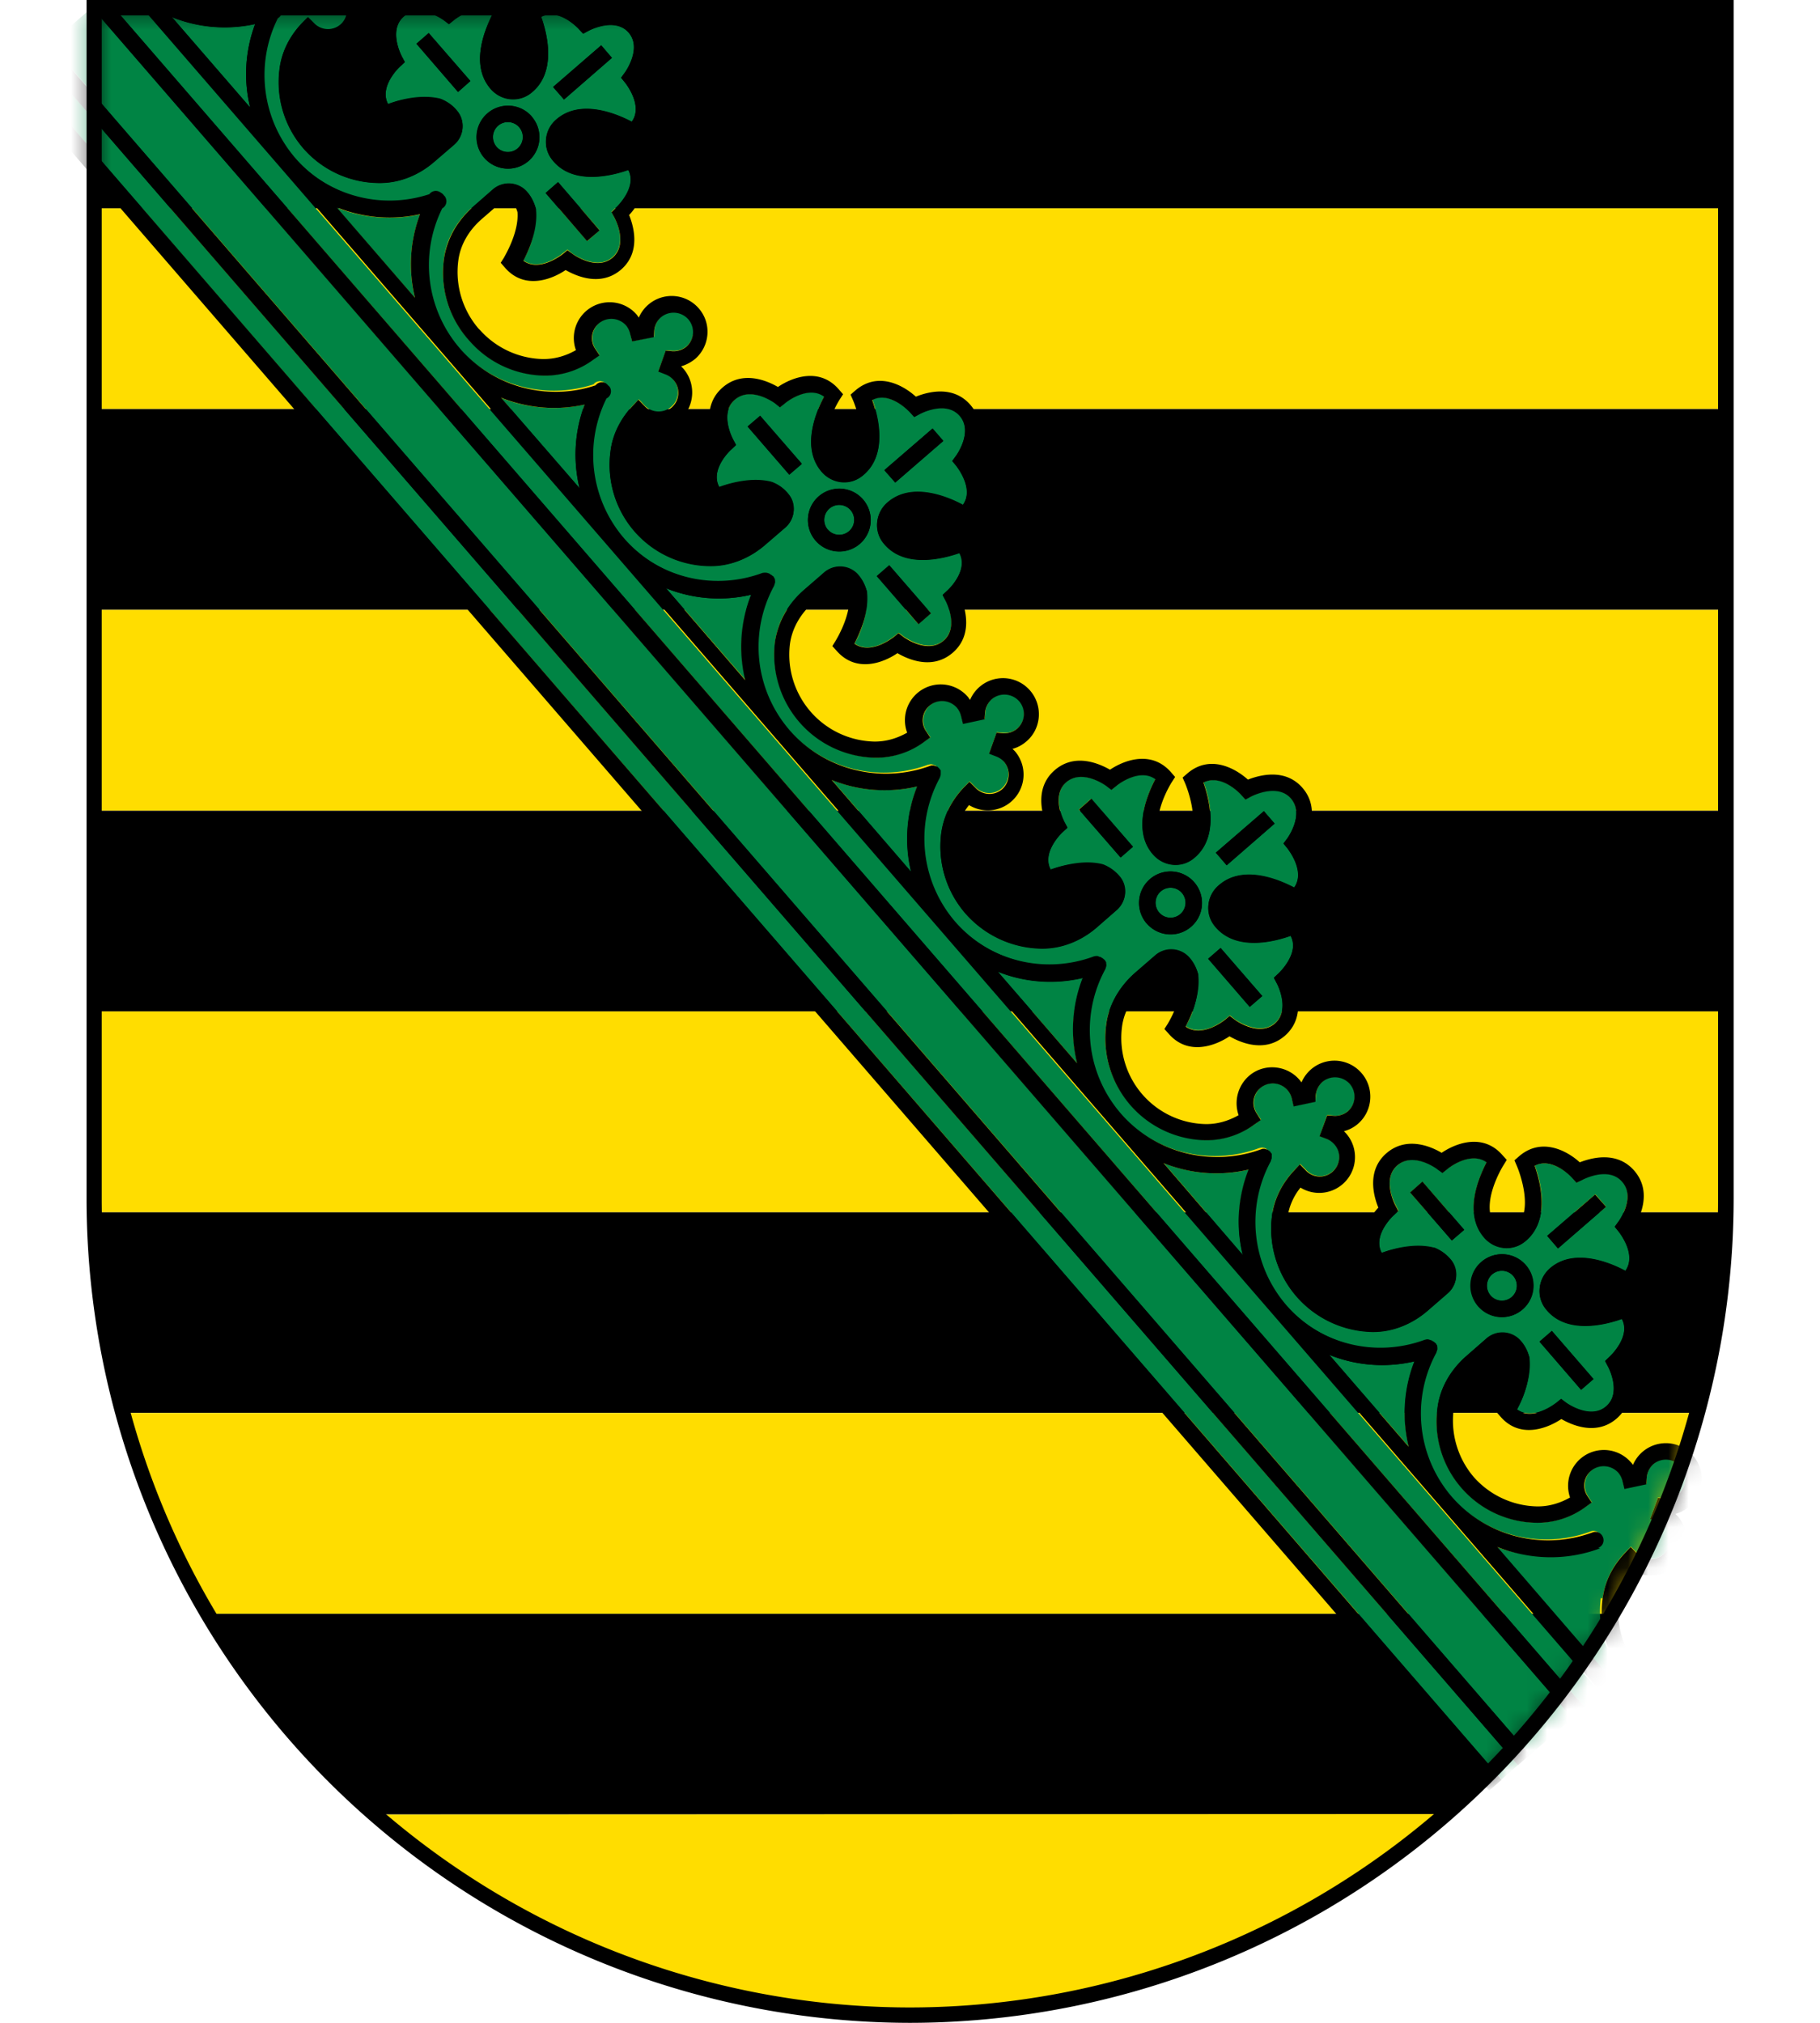
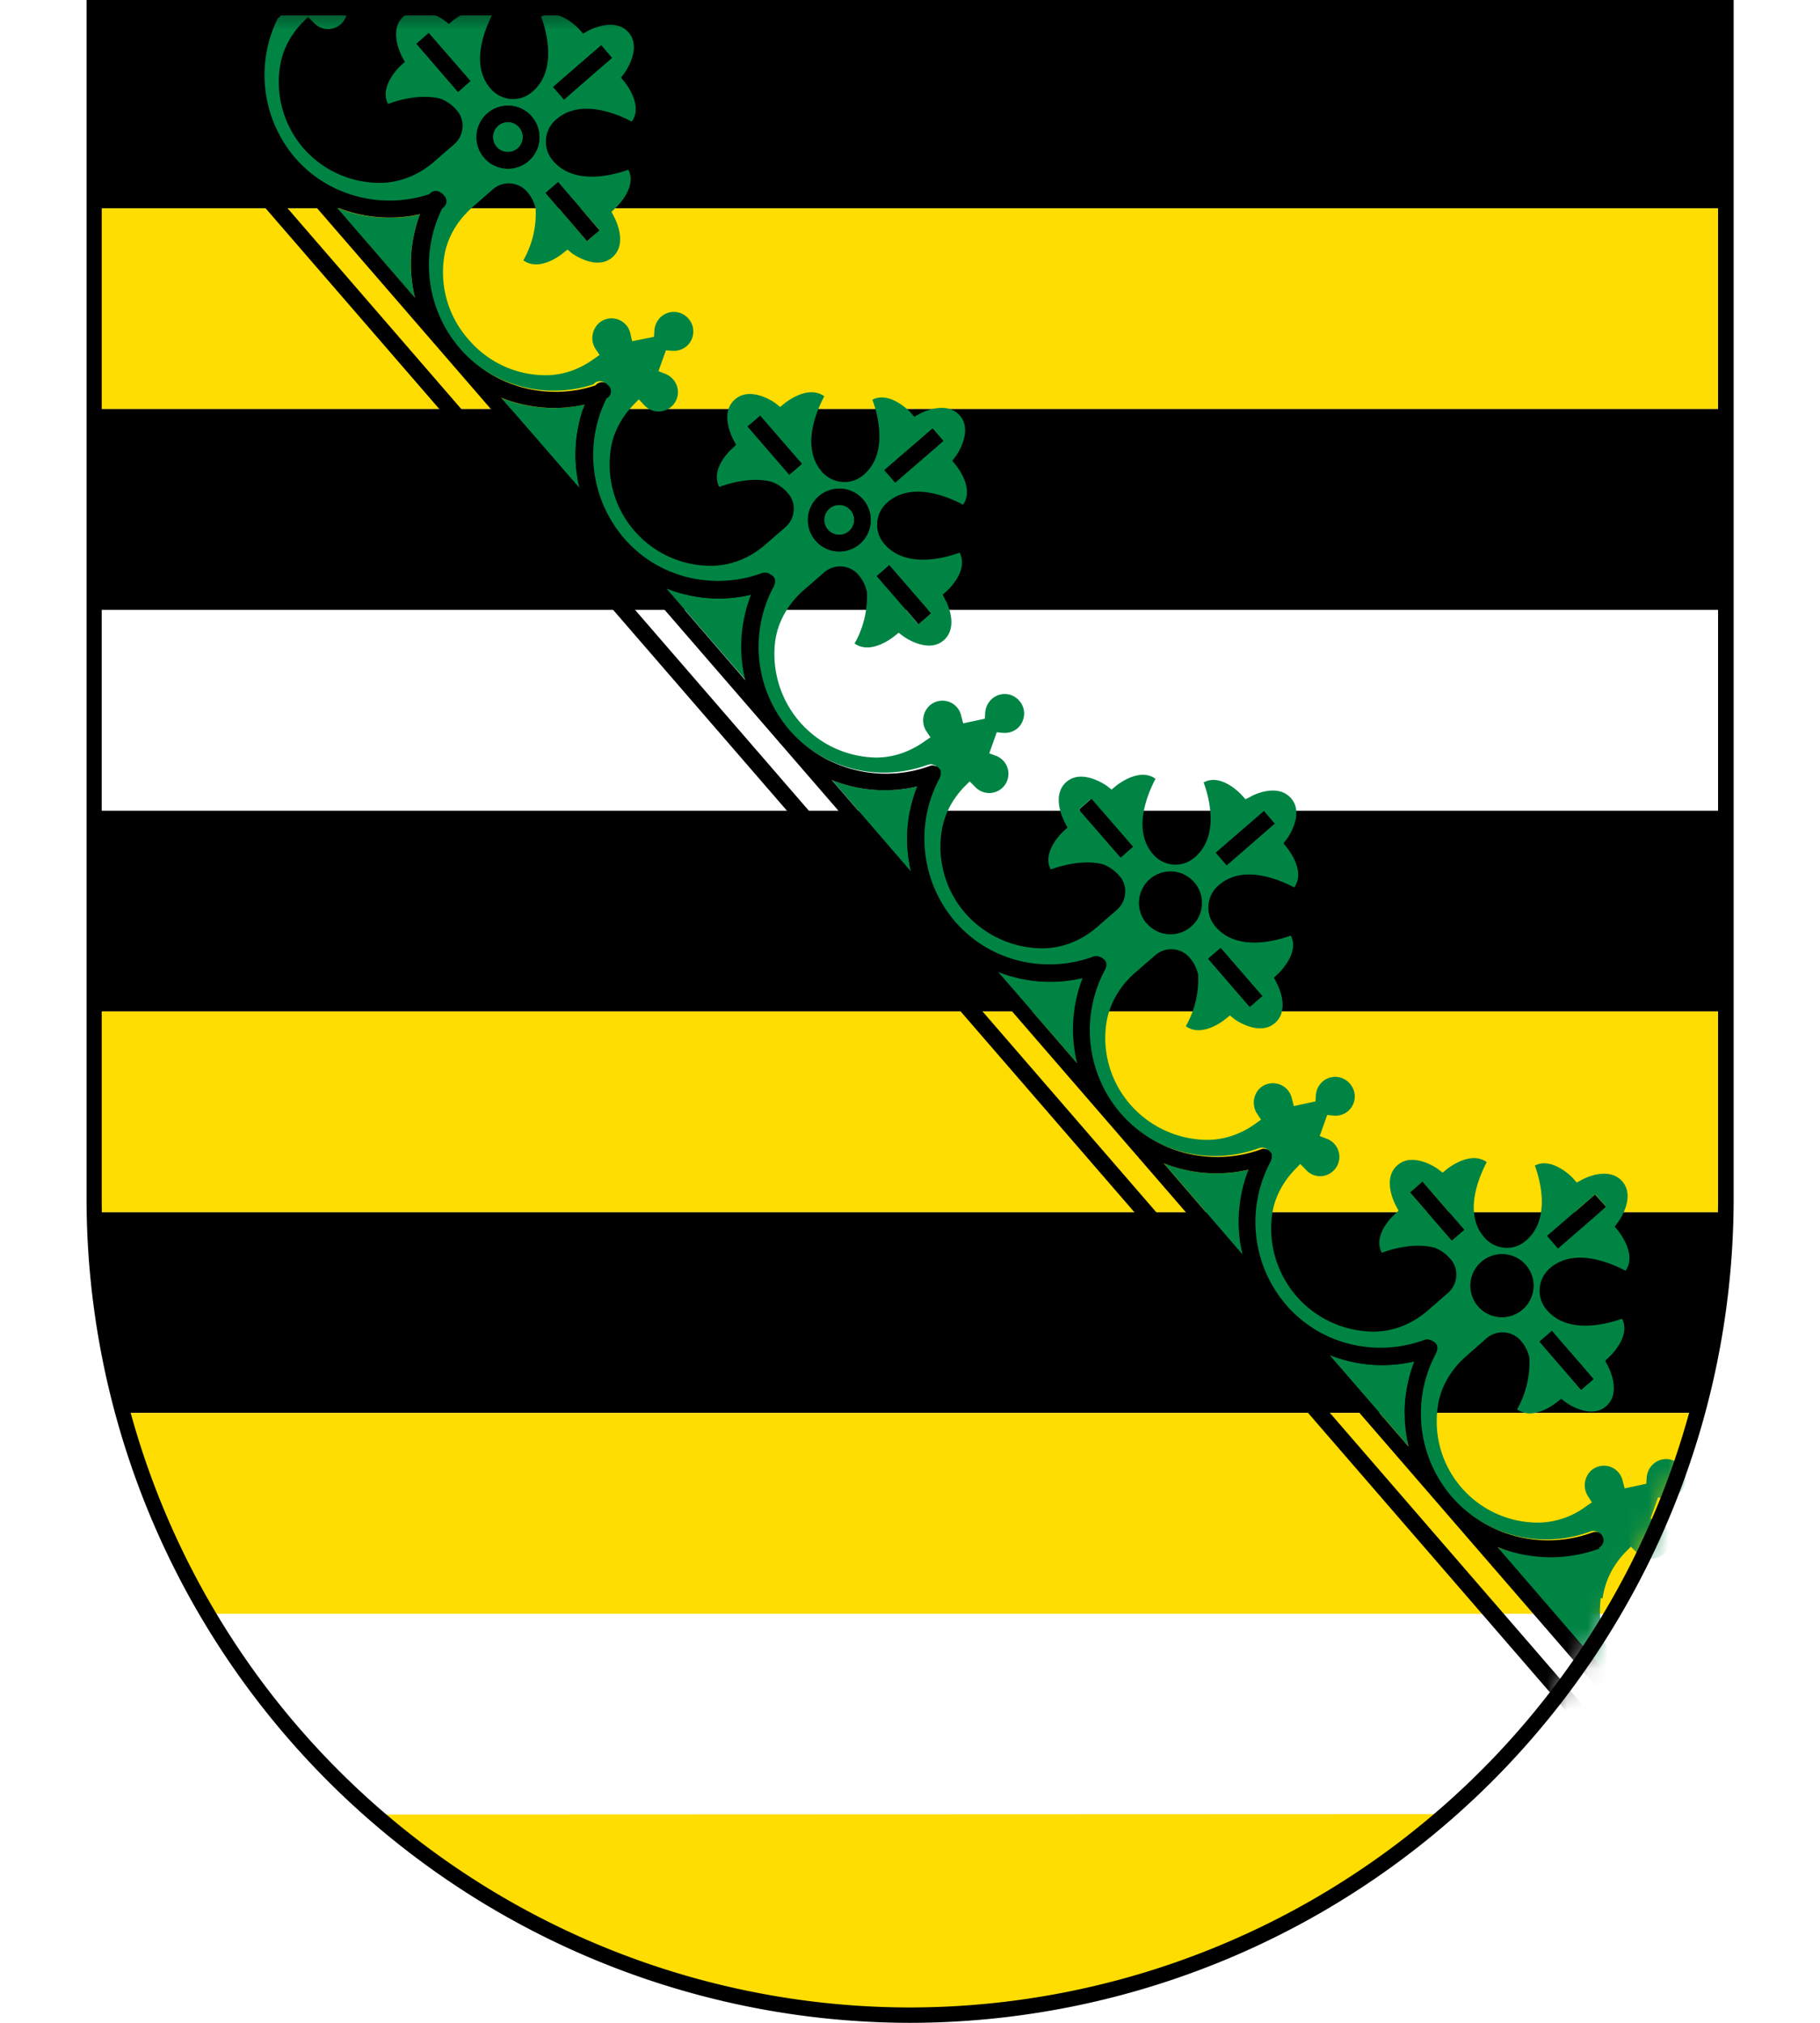
<svg xmlns="http://www.w3.org/2000/svg" width="90" height="100" fill="none" viewBox="0 0 90 100">
  <path fill="#000" d="M85.33.37H4.65v9.93h80.68z" />
  <path fill="#fd0" d="M85.33 10.3H4.65v9.92h80.68z" />
  <path fill="#000" d="M85.33 20.22H4.65v9.93h80.68z" />
-   <path fill="#fd0" d="M85.33 30.15H4.65v9.93h80.68z" />
  <path fill="#000" d="M85.33 40.08H4.65V50h80.68z" />
  <path fill="#fd0" d="M85.33 59.28V50H4.65v9.93h80.67z" />
  <path fill="#000" d="M85.33 59.93H4.66q.1 5.15 1.4 9.92h77.88q1.3-4.77 1.4-9.92" />
  <path fill="#fd0" d="M83.94 69.85H6.05a40 40 0 0 0 4.2 9.93h69.5a40 40 0 0 0 4.2-9.93" />
-   <path fill="#000" d="M79.75 79.78h-69.5c2.2 3.74 5 7.09 8.24 9.92h53a40 40 0 0 0 8.26-9.92" />
  <path fill="#fd0" d="M18.5 89.7A40.2 40.2 0 0 0 45 99.61a40.2 40.2 0 0 0 26.5-9.93z" />
  <mask id="a" width="82" height="100" x="4" y="0" maskUnits="userSpaceOnUse" style="mask-type:luminance">
    <path fill="#fff" d="M45 99.62A40.35 40.35 0 0 1 4.65 59.27V.37h80.68v58.9A40.35 40.35 0 0 1 45 99.62" />
  </mask>
  <g mask="url(#a)">
-     <path fill="#008444" d="m1.86 2.7-.8.7 73.2 84.56.8-.7zM4.56.37l-2.09 1.8 73.2 84.57 2.09-1.81zM5.96-.85l-.8.69 73.2 84.56.8-.69zM58.44 44.14a.74.74 0 1 0-1.12.97.74.74 0 0 0 1.12-.97M74.83 63.08a.74.74 0 1 0-1.12.97.74.74 0 0 0 1.12-.97M12.62 1.19A7 7 0 0 1 8.5.85l3.87 4.47a7 7 0 0 1 .25-4.13" />
    <path fill="#008444" d="M79.25 79.02q.17-1.26 1.1-2.26l.3-.3.3.3c.35.38.93.4 1.32.07a.95.95 0 0 0-.28-1.62l-.37-.14.37-1.04.31.03q.41.03.72-.23c.4-.35.45-.96.1-1.36a.95.95 0 0 0-1.36-.1 1 1 0 0 0-.33.68l-.02.3-1.07.23-.1-.38a.95.95 0 0 0-1.56-.5 1 1 0 0 0-.17 1.24l.21.33-.32.22a4 4 0 0 1-2.4.78 5 5 0 0 1-3.73-1.73 5 5 0 0 1-1.18-3.94c.12-.97.63-1.88 1.44-2.58l.98-.86a1.2 1.2 0 0 1 1.65.07q.35.37.47.89v.05a4.7 4.7 0 0 1-.61 2.5c.8.58 1.88-.29 1.93-.32l.25-.2.25.19s1.19.86 1.97.18c.8-.68.11-1.96.1-1.97l-.14-.28.23-.22s1.06-.99.6-1.86c-.77.28-2.73.8-3.76-.48-.49-.61-.4-1.5.2-2.02 1.21-1.04 3.02-.25 3.73.13.58-.8-.3-1.88-.33-1.94l-.2-.24.19-.26s.86-1.18.19-1.97c-.69-.8-1.97-.11-1.98-.1l-.28.15-.21-.24s-1-1.05-1.86-.6c.28.76.8 2.73-.5 3.76-.6.48-1.49.39-2-.21-1.05-1.2-.25-3.01.12-3.72-.8-.58-1.88.29-1.94.32l-.24.2-.25-.19s-1.2-.86-1.98-.18c-.8.68-.1 1.96-.1 1.97l.15.28-.23.22c-.05.04-1.07.99-.6 1.86.52-.19 1.6-.5 2.56-.26l.06.01q.48.2.81.6c.4.49.32 1.23-.17 1.65l-.98.85c-.8.7-1.79 1.07-2.76 1.05a5.1 5.1 0 0 1-4.95-5.73c.1-.82.49-1.6 1.1-2.25l.3-.31.29.3c.35.38.93.41 1.31.07a.95.95 0 0 0-.28-1.61l-.36-.14.37-1.04.31.03a.95.95 0 0 0 .81-1.58.95.95 0 0 0-1.35-.1 1 1 0 0 0-.33.67l-.02.31-1.07.23-.1-.39a.96.96 0 0 0-1.56-.51 1 1 0 0 0-.18 1.24l.22.33-.32.23c-.74.52-1.57.78-2.4.77a5.1 5.1 0 0 1-3.74-1.74 5 5 0 0 1-1.2-3.96c.13-.96.64-1.88 1.45-2.58l.98-.85a1.2 1.2 0 0 1 1.65.07q.35.37.47.89v.05a4.7 4.7 0 0 1-.61 2.5c.8.58 1.88-.29 1.93-.33l.25-.2.25.2s1.19.85 1.97.18c.8-.68.11-1.96.1-1.97l-.14-.28.23-.22s1.06-1 .6-1.86c-.77.28-2.72.81-3.76-.49-.49-.6-.4-1.5.2-2 1.21-1.06 3.02-.26 3.73.11.58-.8-.3-1.88-.33-1.93l-.2-.25.19-.25s.86-1.19.19-1.97c-.69-.8-1.97-.12-1.98-.1l-.28.14-.21-.23c-.05-.05-1-1.07-1.86-.6.28.76.81 2.72-.5 3.75-.6.49-1.49.4-2-.2-1.05-1.21-.25-3.02.12-3.73-.8-.58-1.88.3-1.93.33l-.24.2-.25-.19s-1.2-.86-1.98-.19c-.8.69-.1 1.97-.1 1.98l.15.28-.23.21s-1.07 1-.6 1.86c.52-.18 1.6-.5 2.56-.26l.06.02q.48.2.81.6c.4.49.32 1.22-.17 1.65l-.98.85c-.8.69-1.79 1.06-2.76 1.04a5.1 5.1 0 0 1-3.74-1.73 5 5 0 0 1-1.19-3.96q.17-1.26 1.1-2.26l.3-.3.3.3a.95.95 0 1 0 1.04-1.55l-.37-.14.37-1.04.31.03q.4.03.71-.22c.4-.35.45-.96.1-1.36a.95.95 0 0 0-1.36-.1 1 1 0 0 0-.33.68l-.02.3-1.07.23-.1-.38a.95.95 0 0 0-1.56-.5 1 1 0 0 0-.18 1.24l.22.33-.32.22c-.74.52-1.57.79-2.4.78a5.12 5.12 0 0 1-4.96-5.72c.12-.96.63-1.88 1.44-2.58l.98-.85a1.2 1.2 0 0 1 1.65.06q.35.38.47.9v.05a4.7 4.7 0 0 1-.61 2.5c.8.58 1.88-.3 1.93-.33l.25-.2.25.19s1.19.86 1.97.19c.8-.69.11-1.97.1-1.98l-.14-.28.23-.21c.05-.05 1.07-1 .6-1.87-.77.29-2.73.8-3.76-.48-.49-.61-.4-1.5.2-2.01 1.21-1.05 3.02-.26 3.73.12.58-.8-.3-1.88-.33-1.93l-.2-.24.19-.25s.86-1.2.19-1.98c-.69-.8-1.97-.11-1.98-.1l-.28.15-.21-.24s-1-1.05-1.86-.6c.28.76.81 2.73-.49 3.76-.6.48-1.49.39-2.01-.2-1.05-1.22-.25-3.02.12-3.73-.8-.58-1.88.29-1.94.33l-.24.2-.25-.2s-1.19-.86-1.98-.18c-.8.68-.1 1.96-.1 1.97l.15.28-.23.22c-.05.04-1.07.99-.6 1.86.52-.19 1.6-.5 2.56-.26l.06.02q.49.19.81.6c.4.48.32 1.22-.17 1.64l-.98.85c-.8.7-1.79 1.07-2.76 1.05a5 5 0 0 1-3.72-1.73 5 5 0 0 1-1.18-3.94c.1-.82.49-1.6 1.1-2.25l.3-.31.28.3c.36.38.94.4 1.32.07.4-.34.45-.95.1-1.35a1 1 0 0 0-.37-.27l-.36-.14.37-1.03.3.02q.41.03.72-.22c.4-.35.45-.96.1-1.36a.95.95 0 0 0-1.36-.1 1 1 0 0 0-.33.68l-.02.31-1.08.22-.09-.39a.95.95 0 0 0-1.56-.5 1 1 0 0 0-.18 1.24l.22.33-.32.22c-.74.53-1.57.79-2.4.78a5 5 0 0 1-3.7-1.7l-.02-.02-.06-.07a5 5 0 0 1-1.2-3.96c.12-.97.63-1.88 1.44-2.58l.98-.86a1.2 1.2 0 0 1 1.65.07q.35.37.47.89v.05a4.7 4.7 0 0 1-.61 2.5c.8.58 1.88-.29 1.93-.33l.25-.2.25.2s1.19.86 1.97.18c.8-.68.11-1.96.1-1.97l-.14-.28.23-.22s1.06-.99.6-1.86c-.77.28-2.73.8-3.76-.49-.49-.6-.4-1.5.2-2 1.21-1.05 3.02-.26 3.73.11.58-.79-.3-1.88-.33-1.93l-.2-.24.19-.26s.86-1.19.19-1.97c-.69-.8-1.97-.11-1.98-.1l-.28.15-.21-.24c-.05-.04-1-1.06-1.86-.6.28.77.81 2.73-.49 3.76-.6.49-1.5.4-2.01-.2-1.05-1.2-.25-3.01.12-3.73-.8-.58-1.88.3-1.94.33l-.24.2-.25-.19S20.76.13 19.97.8c-.8.69-.1 1.97-.1 1.98l.15.28-.23.21s-1.07 1-.6 1.87c.52-.2 1.6-.5 2.56-.27l.06.02q.49.2.81.6c.4.49.32 1.23-.17 1.65l-.98.85c-.8.7-1.79 1.07-2.76 1.05A5 5 0 0 1 15 7.32a5 5 0 0 1-1.17-3.92q.16-1.26 1.1-2.26l.3-.3.3.3A.95.95 0 1 0 16.56-.4l-.38-.14.38-1.04.3.03q.41.03.72-.24c.4-.34.45-.95.1-1.35a.95.95 0 0 0-1.35-.1 1 1 0 0 0-.33.68l-.02.3-1.08.22-.09-.38a.95.95 0 0 0-1.56-.5 1 1 0 0 0-.18 1.24l.21.32-.31.23c-.74.52-1.57.78-2.4.78A5 5 0 0 1 7.1-1.82l-.5.43A6.3 6.3 0 0 0 13.1.2a.4.4 0 0 1 .5-.12q.09.05.14.13.06.05.1.14c.07.2-.02.4-.19.5a6.3 6.3 0 0 0 .86 6.9 6.3 6.3 0 0 0 6.72 1.85.4.4 0 0 1 .5-.12q.09.05.13.13.08.05.1.15c.08.18-.01.39-.18.48a6.3 6.3 0 0 0 .86 6.92A6.3 6.3 0 0 0 29.35 19a.4.4 0 0 1 .5-.11q.09.04.13.12.08.07.1.15c.08.18-.01.39-.18.48a6.3 6.3 0 0 0 .86 6.92 6.3 6.3 0 0 0 6.95 1.76h.01l.08-.01h.07l.07.01.09.03q.04.02.05.04l.07.06.05.07.02.05v.02l.01.08v.08l-.01.06-.03.09a6.3 6.3 0 0 0 .76 7.13 6.3 6.3 0 0 0 6.95 1.77q.04 0 .1-.02h.06l.08.02.07.03h.02q.03.01.05.04.04.02.06.05l.05.08.03.04v.18l-.01.07q0 .04-.03.08v.01a6.3 6.3 0 0 0 .76 7.13 6.3 6.3 0 0 0 6.95 1.77l.1-.02h.06q.04 0 .07.02l.08.03h.02q.03 0 .04.03l.07.06.05.07.02.05v.02l.01.08v.08l-.01.06-.03.09a6.3 6.3 0 0 0 .75 7.14 6.3 6.3 0 0 0 6.96 1.76q.05 0 .09-.02h.06l.08.02q.05 0 .08.03h.01l.05.04.07.05.04.08q.02.03.03.05v.17l-.01.07q0 .05-.03.08v.01a6.3 6.3 0 0 0 .76 7.13 6.3 6.3 0 0 0 6.95 1.77h.01l.08-.02h.07l.07.02.08.03h.02q.03.02.04.03l.07.06.05.08.02.04v.02l.01.09v.07l-.01.07-.03.08a6.3 6.3 0 0 0 .76 7.14 6.3 6.3 0 0 0 6.95 1.77c.2-.08.44.02.52.23.07.2-.03.44-.23.52a7 7 0 0 1-5.1-.05l5.84 6.74.5-.43A5 5 0 0 1 79.16 79zM76.74 65.8l2.06 2.38-.61.53-2.06-2.38zm-4.94-4.47-2.06-2.38.6-.53 2.07 2.38-.62.53M60.36 46.87l2.06 2.37-.62.54-2.06-2.38zm-4.95-4.48-2.06-2.37.6-.53 2.07 2.37zM43.97 27.94l2.06 2.38-.62.53-2.06-2.37zm-4.94-4.47-2.06-2.38.62-.53 2.06 2.38zM27.59 9.01l2.06 2.37-.61.54-2.06-2.38zm-4.94-4.47-2.06-2.38.61-.53L23.26 4zm7.08-2.3.53.62-2.37 2.06-.54-.62zM23.95 7.8a1.55 1.55 0 1 1 2.35-2.03 1.55 1.55 0 0 1-2.35 2.03m22.16 13.39.53.62-2.37 2.05-.54-.61zm-5.78 5.54a1.55 1.55 0 1 1 2.35-2.03 1.55 1.55 0 0 1-2.35 2.03M62.5 40.1l.53.61-2.37 2.06-.54-.62zm-5.8 5.55a1.55 1.55 0 1 1 2.36-2.03 1.55 1.55 0 0 1-2.35 2.03m22.18 13.39.53.61-2.37 2.06-.54-.62zm-5.78 5.53a1.55 1.55 0 1 1 2.35-2.03 1.55 1.55 0 0 1-2.35 2.03" />
    <path fill="#008444" d="M25.68 6.29a.74.74 0 1 0-1.12.97.74.74 0 0 0 1.12-.97M42.06 25.22a.74.74 0 1 0-1.12.97.74.74 0 0 0 1.12-.97M20.77 10.6a7 7 0 0 1-4.13-.34l3.88 4.47a7 7 0 0 1 .25-4.13M69.95 67.3a7 7 0 0 1-4.21-.32l3.93 4.54a7 7 0 0 1 .29-4.22zM28.9 20a7 7 0 0 1-4.12-.33l3.88 4.47a7 7 0 0 1 .25-4.13M53.55 48.35a7 7 0 0 1-4.21-.31l3.93 4.53a7 7 0 0 1 .29-4.22zM45.34 38.88a7 7 0 0 1-4.2-.32l3.92 4.54a7 7 0 0 1 .3-4.22zM61.75 57.82a7 7 0 0 1-4.2-.32l3.91 4.54a7 7 0 0 1 .3-4.22M37.15 29.4a7 7 0 0 1-4.21-.32l3.93 4.54a7 7 0 0 1 .29-4.22z" />
    <path fill="#000" d="M79.03 76.52a.4.4 0 0 0 .24-.52.4.4 0 0 0-.53-.24c-2.45.9-5.24.2-6.95-1.77a6.3 6.3 0 0 1-.76-7.12v-.01l.03-.09.02-.06v-.08l-.01-.08v-.02q0-.03-.03-.05-.01-.04-.04-.07l-.07-.06q-.02-.01-.05-.04h-.02l-.07-.02-.08-.02h-.06q-.05 0-.08.02h-.01c-2.45.9-5.24.2-6.95-1.77a6.3 6.3 0 0 1-.76-7.13v-.01q0-.05.03-.08l.01-.07v-.18q0-.03-.03-.04l-.05-.08-.07-.05-.04-.04h-.01l-.09-.03-.07-.02h-.07q-.03 0-.08.02c-2.46.9-5.25.2-6.96-1.77a6.3 6.3 0 0 1-.76-7.13l.03-.09.02-.07v-.07l-.01-.08v-.02q0-.03-.03-.05-.01-.04-.04-.07l-.07-.06-.05-.04h-.02l-.07-.03-.08-.02h-.06q-.05 0-.09.02c-2.46.91-5.24.2-6.95-1.76a6.3 6.3 0 0 1-.76-7.13v-.01l.03-.09.01-.06v-.18q0-.03-.03-.05l-.05-.07-.07-.06q-.01-.02-.04-.03h-.02l-.08-.03-.07-.02h-.07q-.03 0-.09.02c-2.46.9-5.25.2-6.96-1.77a6.3 6.3 0 0 1-.76-7.13l.03-.1.02-.06v-.07l-.01-.09v-.02l-.03-.04q-.01-.04-.04-.08l-.07-.05-.05-.04-.09-.03-.08-.02h-.06q-.05 0-.08.02h-.01c-2.46.9-5.24.2-6.95-1.77a6.3 6.3 0 0 1-.87-6.91.4.4 0 0 0 .2-.49.3.3 0 0 0-.11-.15q-.06-.07-.13-.12a.4.4 0 0 0-.5.11c-2.4.8-5.07.07-6.72-1.84a6.3 6.3 0 0 1-.86-6.91.4.4 0 0 0 .18-.49.3.3 0 0 0-.1-.15q-.05-.08-.13-.12a.4.4 0 0 0-.5.11c-2.4.79-5.07.07-6.72-1.84A6.3 6.3 0 0 1 13.74.9a.4.4 0 0 0 .18-.49.3.3 0 0 0-.1-.15q-.05-.08-.13-.12a.4.4 0 0 0-.5.11 6.3 6.3 0 0 1-6.49-1.6l-.62.55 73.19 84.56.61-.53-5.83-6.75c1.6.63 3.41.69 5.08.06zM8.5.84c1.3.52 2.73.65 4.12.34a7 7 0 0 0-.25 4.13zm8.15 9.41c1.3.52 2.73.65 4.12.34a7 7 0 0 0-.25 4.13zm8.13 9.41c1.3.52 2.74.65 4.13.34a7 7 0 0 0-.25 4.13zm8.15 9.42a7 7 0 0 0 4.21.32 7 7 0 0 0-.29 4.22zm8.2 9.48a7 7 0 0 0 4.22.32 7 7 0 0 0-.3 4.22zm8.21 9.47a7 7 0 0 0 4.2.31 7 7 0 0 0-.28 4.22zm8.2 9.47a7 7 0 0 0 4.2.32 7 7 0 0 0-.29 4.22zm8.2 9.48a7 7 0 0 0 4.2.32 7 7 0 0 0-.28 4.22l-3.93-4.54M5.17-.16l-.62.54 73.2 84.56.62-.53z" />
-     <path fill="#000" d="M10.57-.35a4 4 0 0 0 2.4-.77l.32-.23-.22-.32a.95.95 0 0 1 .18-1.25.97.97 0 0 1 1.36.1 1 1 0 0 1 .2.4l.1.39 1.07-.22.02-.3q.03-.4.33-.68a.97.97 0 0 1 1.35.1.96.96 0 0 1-.81 1.59l-.3-.03-.38 1.04.36.14a1 1 0 0 1 .38.26c.34.4.3 1-.1 1.36a.95.95 0 0 1-1.32-.07l-.3-.3-.29.3c-.61.65-1 1.43-1.1 2.25A5 5 0 0 0 15 7.34a5 5 0 0 0 3.71 1.71c.98.02 1.96-.35 2.76-1.04l.99-.85a1.2 1.2 0 0 0 .16-1.65q-.3-.4-.81-.6l-.06-.02a5 5 0 0 0-2.56.26c-.46-.87.55-1.82.6-1.86l.23-.21-.15-.28s-.69-1.3.1-1.98c.8-.68 1.97.18 1.98.19l.25.19.25-.2c.04-.04 1.13-.9 1.93-.33-.37.71-1.17 2.52-.12 3.73.52.6 1.4.69 2.01.2 1.3-1.03.76-3 .49-3.76.87-.46 1.82.55 1.86.6l.22.23.28-.15s1.29-.69 1.97.1c.68.8-.18 1.97-.19 1.98l-.18.25.2.25c.03.04.9 1.13.32 1.93-.7-.37-2.52-1.17-3.72-.12-.6.52-.7 1.4-.2 2.01 1.01 1.28 2.98.76 3.75.49.46.87-.55 1.82-.6 1.86l-.23.22.15.28s.7 1.29-.1 1.97-1.97-.18-1.98-.19l-.25-.18-.24.2c-.05.03-1.14.9-1.94.32.26-.49.72-1.52.63-2.5v-.05q-.15-.52-.49-.9a1.2 1.2 0 0 0-1.65-.06l-.98.85c-.8.7-1.3 1.61-1.44 2.59a5 5 0 0 0 1.2 3.96l.06.07.03.03a5 5 0 0 0 3.69 1.69 4 4 0 0 0 2.4-.78l.32-.22-.22-.33A.95.95 0 0 1 29.6 16a.97.97 0 0 1 1.36.09 1 1 0 0 1 .2.41l.1.38 1.07-.21.02-.3q.03-.41.33-.68a.97.97 0 0 1 1.36.1c.34.4.3 1-.1 1.35a1 1 0 0 1-.7.22l-.32-.03-.37 1.04.36.14a1 1 0 0 1 .38.26.96.96 0 0 1-1.42 1.3l-.3-.31-.28.3c-.62.66-1 1.44-1.1 2.26a5 5 0 0 0 1.17 3.94 5 5 0 0 0 3.72 1.73c.98.02 1.96-.36 2.76-1.05l.99-.85a1.2 1.2 0 0 0 .16-1.65c-.2-.26-.5-.46-.81-.6l-.06-.01a5 5 0 0 0-2.56.26c-.46-.87.55-1.83.6-1.86l.23-.22-.15-.28s-.69-1.3.1-1.97c.8-.69 1.97.17 1.98.18l.25.2.25-.2c.04-.04 1.13-.91 1.93-.33-.37.7-1.17 2.51-.12 3.72.52.6 1.4.7 2.01.2 1.3-1.02.76-2.99.49-3.75.87-.46 1.82.56 1.86.6l.22.24.28-.15s1.29-.7 1.97.1-.18 1.96-.19 1.97l-.18.26.2.24c.03.05.9 1.13.32 1.93-.71-.38-2.52-1.17-3.72-.12-.6.51-.7 1.4-.21 2 1.03 1.3 3 .76 3.76.5.46.86-.55 1.82-.6 1.85l-.23.22.15.28s.69 1.3-.1 1.97c-.8.69-1.97-.17-1.98-.18l-.25-.19-.24.2c-.05.03-1.14.9-1.94.32.26-.5.72-1.51.63-2.5v-.05q-.15-.52-.5-.89a1.2 1.2 0 0 0-1.64-.06l-.98.85c-.8.69-1.3 1.6-1.44 2.58a5.1 5.1 0 0 0 4.96 5.71 4 4 0 0 0 2.4-.77l.32-.23-.21-.32a.95.95 0 0 1 .17-1.25.97.97 0 0 1 1.36.1 1 1 0 0 1 .2.4l.1.4 1.07-.23.02-.31q.03-.4.33-.68a.97.97 0 0 1 1.36.1c.34.4.3 1-.1 1.35a1 1 0 0 1-.7.23l-.32-.03-.37 1.04.36.14a1 1 0 0 1 .38.26c.34.4.3 1.01-.1 1.36a.95.95 0 0 1-1.31-.07l-.3-.3-.3.3q-.93 1-1.1 2.26a5.1 5.1 0 0 0 1.2 3.95 5.1 5.1 0 0 0 3.73 1.74c.98.02 1.96-.35 2.76-1.04l.98-.86a1.2 1.2 0 0 0 .17-1.64c-.2-.26-.5-.47-.81-.6l-.06-.02a5 5 0 0 0-2.56.26c-.46-.87.55-1.82.6-1.86l.23-.21-.15-.28s-.69-1.3.1-1.98c.8-.68 1.97.18 1.98.19l.25.19.25-.2c.04-.04 1.13-.9 1.92-.33-.37.71-1.17 2.52-.12 3.72.52.6 1.4.7 2.01.21 1.3-1.03.76-3 .49-3.76.87-.46 1.82.55 1.86.6l.22.24.28-.15s1.29-.69 1.97.1c.68.8-.18 1.97-.19 1.98l-.18.25.2.24c.03.05.9 1.14.32 1.94-.71-.37-2.52-1.17-3.72-.12-.6.52-.7 1.4-.21 2.01 1.04 1.3 3 .76 3.76.49.46.87-.55 1.82-.6 1.86l-.23.21.15.28s.69 1.3-.1 1.98c-.8.68-1.97-.18-1.98-.19l-.25-.19-.24.2c-.05.04-1.14.9-1.94.33.26-.49.72-1.52.63-2.5v-.06q-.14-.5-.5-.88a1.2 1.2 0 0 0-1.64-.07l-.98.85c-.8.7-1.32 1.61-1.44 2.58a5.05 5.05 0 0 0 4.93 5.7 4 4 0 0 0 2.4-.78l.32-.22-.21-.33a.95.95 0 0 1 .17-1.24.96.96 0 0 1 1.57.51l.09.39 1.08-.23.01-.3q.04-.41.33-.68a.97.97 0 0 1 1.36.1c.34.4.3 1-.1 1.35a1 1 0 0 1-.72.22l-.3-.02-.38 1.03.37.14a1 1 0 0 1 .37.27c.35.4.3 1-.1 1.35a.95.95 0 0 1-1.31-.06l-.3-.31-.28.3c-.62.66-1 1.44-1.1 2.26a5.1 5.1 0 0 0 4.94 5.73c.98.02 1.96-.36 2.76-1.05l.98-.85a1.2 1.2 0 0 0 .17-1.65q-.3-.4-.81-.6l-.06-.02a5 5 0 0 0-2.56.27c-.46-.87.55-1.83.6-1.87l.23-.21-.15-.28s-.69-1.3.1-1.98c.8-.68 1.97.18 1.98.2l.25.18.25-.2c.04-.04 1.13-.9 1.93-.33-.37.72-1.17 2.52-.12 3.73.52.6 1.4.69 2.01.2 1.3-1.03.76-2.99.49-3.76.87-.46 1.82.56 1.86.61l.21.23.29-.14s1.29-.7 1.97.1c.68.78-.18 1.96-.19 1.97l-.18.25.2.25c.03.04.9 1.13.32 1.93-.7-.37-2.52-1.17-3.72-.12-.6.52-.7 1.4-.21 2.01 1.03 1.3 3 .76 3.76.49.46.87-.56 1.82-.6 1.86l-.23.22.15.28s.69 1.29-.1 1.97c-.8.68-1.97-.18-1.98-.19l-.25-.18-.24.2c-.05.03-1.14.9-1.94.32.26-.5.72-1.51.63-2.5v-.05q-.14-.52-.5-.9a1.2 1.2 0 0 0-1.64-.06l-.98.85c-.8.7-1.32 1.61-1.44 2.59a5 5 0 0 0 1.18 3.93 5 5 0 0 0 3.73 1.73 4 4 0 0 0 2.4-.77l.32-.23-.21-.32a.95.95 0 0 1 .18-1.25.97.97 0 0 1 1.35.1 1 1 0 0 1 .2.4l.1.4 1.08-.23.02-.31q.03-.4.32-.68a.97.97 0 0 1 1.36.1c.35.4.3 1-.1 1.35a1 1 0 0 1-.71.24l-.31-.03-.38 1.04.37.14a1 1 0 0 1 .37.26c.35.4.3 1.01-.1 1.36a.95.95 0 0 1-1.31-.07l-.3-.3-.29.3q-.94 1-1.1 2.26a5 5 0 0 0 1.02 3.74l.61-.54a4.3 4.3 0 0 1-.83-3.1 3 3 0 0 1 .65-1.52 1.77 1.77 0 0 0 2.27-2.66l-.12-.12q.39-.1.69-.38c.74-.63.82-1.76.18-2.5a1.77 1.77 0 0 0-2.97.46q-.04-.07-.11-.14a1.77 1.77 0 0 0-3 1.75q-.8.45-1.63.44a4.3 4.3 0 0 1-3.13-1.45 4.3 4.3 0 0 1-1-3.31c.1-.77.52-1.5 1.16-2.07l.99-.85c.16-.14.39-.13.52 0q.19.2.27.5c.09 1.04-.66 2.23-.67 2.25l-.16.25.2.23c.94 1.1 2.27.63 3.02.13.52.3 1.73.84 2.73-.02.99-.86.63-2.13.41-2.7.6-.66 1.24-1.91.3-3l-.2-.23-.27.12s-2.24.97-3.1-.12c-.21-.26-.16-.66.1-.9 1.04-.9 3.03.35 3.05.37l.25.16.23-.2c1.09-.95.63-2.27.13-3.02.3-.53.84-1.73-.02-2.73s-2.13-.64-2.7-.42c-.66-.6-1.91-1.24-3-.3l-.23.2.12.28s.97 2.24-.12 3.1c-.26.21-.67.17-.9-.1-.9-1.03.35-3.03.36-3.04l.16-.26-.2-.22c-.94-1.1-2.27-.64-3.02-.13-.52-.31-1.73-.84-2.73.02-.99.86-.63 2.13-.4 2.69-.62.66-1.25 1.92-.3 3.01l.19.23.27-.12a4.4 4.4 0 0 1 2.32-.35q.27.12.45.34c.12.15.1.38-.07.52l-.98.85c-.65.56-1.44.87-2.22.85a4.26 4.26 0 0 1-4.16-4.8 3 3 0 0 1 .65-1.52 1.77 1.77 0 0 0 2.27-2.66l-.12-.13q.39-.1.7-.37c.73-.64.81-1.76.17-2.5a1.77 1.77 0 0 0-2.97.46c-.6-.85-1.82-1-2.6-.32a1.8 1.8 0 0 0-.51 1.94q-.8.45-1.63.44a4.26 4.26 0 0 1-4.14-4.78c.09-.77.51-1.51 1.16-2.07l.98-.85c.16-.14.4-.13.52 0q.2.2.27.5c.09 1.03-.66 2.23-.67 2.25l-.16.25.2.22c.94 1.1 2.27.64 3.02.14.52.3 1.73.84 2.73-.02s.64-2.14.41-2.7c.6-.66 1.25-1.92.3-3.01l-.2-.22-.27.12s-2.23.97-3.1-.12c-.2-.27-.16-.67.1-.9 1.04-.9 3.03.34 3.05.36l.25.16.23-.2c1.1-.94.63-2.27.13-3.02.3-.52.84-1.73-.02-2.73-.86-.99-2.13-.63-2.7-.41-.67-.6-1.91-1.24-3-.3l-.23.2.12.27s.97 2.23-.12 3.1c-.26.21-.66.16-.9-.1-.9-1.04.35-3.03.37-3.05l.16-.25-.2-.23c-.95-1.09-2.27-.63-3.02-.13-.53-.3-1.73-.84-2.73.02s-.64 2.14-.42 2.7c-.6.66-1.24 1.91-.3 3l.2.23.27-.12a4.4 4.4 0 0 1 2.32-.34q.28.12.45.33c.12.15.1.39-.06.53l-.99.85c-.65.56-1.44.87-2.21.85a4.3 4.3 0 0 1-3.15-1.46 4.3 4.3 0 0 1-1-3.32 3 3 0 0 1 .65-1.52 1.77 1.77 0 0 0 2.27-2.66l-.12-.12q.38-.1.7-.38c.73-.63.81-1.76.17-2.5a1.77 1.77 0 0 0-2.97.46l-.1-.14a1.77 1.77 0 0 0-3.01 1.76q-.8.45-1.63.44a4.3 4.3 0 0 1-4.17-4.8c.1-.78.51-1.51 1.16-2.08l.98-.85c.16-.14.4-.13.53 0q.19.2.27.5c.08 1.04-.67 2.23-.68 2.25l-.16.26.2.22c.95 1.1 2.27.64 3.02.13.53.31 1.73.84 2.73-.02s.64-2.13.42-2.7c.6-.66 1.24-1.9.3-3l-.2-.23-.27.12s-2.26.96-3.1-.12c-.21-.26-.17-.66.1-.9 1.03-.9 3.02.35 3.04.37l.26.16.22-.2c1.1-.94.64-2.27.13-3.02.31-.52.84-1.73-.02-2.73s-2.13-.64-2.7-.41c-.66-.6-1.9-1.25-3-.3l-.23.2.12.27s.98 2.24-.12 3.11c-.26.2-.66.16-.9-.1-.9-1.04.35-3.03.37-3.05l.16-.25-.2-.23c-.94-1.1-2.27-.64-3.02-.13-.52-.3-1.73-.84-2.73.02s-.64 2.13-.41 2.7c-.61.66-1.25 1.91-.3 3l.2.23.27-.12a4.4 4.4 0 0 1 2.32-.35q.27.13.44.34c.13.15.1.38-.06.52l-.98.85c-.66.56-1.44.87-2.22.85a4.3 4.3 0 0 1-3.12-1.45 4.3 4.3 0 0 1-1-3.3 3 3 0 0 1 .65-1.52c.64.4 1.5.35 2.1-.16.78-.68.8-1.92.05-2.63q.38-.11.7-.37c.73-.64.82-1.76.17-2.5a1.77 1.77 0 0 0-2.96.46l-.1-.14a1.77 1.77 0 0 0-3.01 1.75q-.79.45-1.64.44a4.3 4.3 0 0 1-3.1-1.43l-.08-.08a4.3 4.3 0 0 1-1-3.33c.09-.77.5-1.5 1.15-2.07l.98-.85c.16-.14.4-.13.53 0q.19.2.27.5c.08 1.03-.67 2.23-.67 2.25l-.16.25.2.23c.94 1.1 2.27.63 3.01.13.53.3 1.73.84 2.74-.02.99-.86.63-2.13.4-2.7.62-.66 1.25-1.91.3-3l-.19-.23-.27.12s-2.25.96-3.1-.12c-.21-.26-.17-.67.1-.9 1.03-.9 3.03.35 3.05.37l.25.15.22-.2c1.1-.94.64-2.26.13-3.01.31-.53.85-1.73-.02-2.73-.86-1-2.13-.64-2.69-.42-.67-.6-1.92-1.24-3.01-.3l-.23.2.13.27s.97 2.24-.13 3.1c-.26.21-.66.17-.9-.1-.9-1.03.35-3.03.37-3.04l.16-.26-.2-.22c-.94-1.1-2.27-.64-3.02-.13-.52-.31-1.73-.84-2.73.02s-.64 2.13-.41 2.69c-.6.66-1.25 1.92-.3 3.01l.2.23.27-.12a4.4 4.4 0 0 1 2.32-.35q.26.12.45.34c.12.15.09.38-.07.52l-.98.85c-.66.56-1.44.87-2.22.85a4.3 4.3 0 0 1-3.11-1.43 4.3 4.3 0 0 1-.99-3.3 3 3 0 0 1 .65-1.5c.65.4 1.5.35 2.1-.17.78-.67.8-1.91.05-2.62q.39-.1.7-.38c.73-.64.82-1.76.17-2.5a1.77 1.77 0 0 0-2.96.46q-.05-.08-.12-.14a1.77 1.77 0 0 0-3 1.76q-.78.45-1.63.44a4.3 4.3 0 0 1-2.87-1.18l-.62.53C7.9-.9 9.13-.37 10.43-.35zM1.08 3.4l-.62.54 73.18 84.58.62-.54zM2.47 2.18l-.61.53 73.2 84.56.6-.53z" />
-     <path fill="#000" d="M26.3 5.76a1.55 1.55 0 1 0-2.36 2.04 1.55 1.55 0 0 0 2.35-2.04m-1.74 1.5a.74.74 0 1 1 1.12-.97.74.74 0 0 1-1.12.97M29.73 2.24 27.35 4.3l.54.62 2.37-2.06zM27.6 9l-.62.54 2.05 2.38.62-.53zM21.2 1.64l-.6.53 2.05 2.38.61-.54zM42.68 24.69a1.55 1.55 0 1 0-2.35 2.03 1.55 1.55 0 0 0 2.35-2.03m-1.74 1.5a.74.74 0 1 1 1.12-.98.74.74 0 0 1-1.12.97M46.12 21.18l-2.38 2.05.53.62 2.38-2.06zM43.98 27.95l-.61.53 2.05 2.38.62-.54zM37.59 20.55l-.62.53 2.06 2.38.62-.54zM59.06 43.62a1.55 1.55 0 1 0-2.35 2.04 1.55 1.55 0 0 0 2.35-2.04m-1.73 1.5a.74.74 0 1 1 1.12-.98.74.74 0 0 1-1.12.98M62.5 40.1l-2.37 2.06.53.62 2.37-2.06zM60.36 46.86l-.61.53 2.05 2.38.62-.53zM53.97 39.48l-.61.54 2.06 2.37.61-.53zM75.44 62.54a1.55 1.55 0 1 0-2.35 2.04 1.55 1.55 0 0 0 2.35-2.04m-1.73 1.5a.74.74 0 1 1 1.12-.97.74.74 0 0 1-1.12.97M78.88 59.05l-2.37 2.05.53.62 2.38-2.06zM76.74 65.79l-.61.53 2.05 2.38.62-.53zM70.34 58.41l-.61.54 2.06 2.37.61-.53z" />
+     <path fill="#000" d="M26.3 5.76a1.55 1.55 0 1 0-2.36 2.04 1.55 1.55 0 0 0 2.35-2.04m-1.74 1.5a.74.74 0 1 1 1.12-.97.74.74 0 0 1-1.12.97M29.73 2.24 27.35 4.3l.54.62 2.37-2.06zM27.6 9l-.62.54 2.05 2.38.62-.53zM21.2 1.64l-.6.53 2.05 2.38.61-.54zM42.68 24.69a1.55 1.55 0 1 0-2.35 2.03 1.55 1.55 0 0 0 2.35-2.03m-1.74 1.5a.74.74 0 1 1 1.12-.98.74.74 0 0 1-1.12.97M46.12 21.18l-2.38 2.05.53.62 2.38-2.06zM43.98 27.95l-.61.53 2.05 2.38.62-.54zM37.59 20.55l-.62.53 2.06 2.38.62-.54zM59.06 43.62m-1.73 1.5a.74.74 0 1 1 1.12-.98.74.74 0 0 1-1.12.98M62.5 40.1l-2.37 2.06.53.62 2.37-2.06zM60.36 46.86l-.61.53 2.05 2.38.62-.53zM53.97 39.48l-.61.54 2.06 2.37.61-.53zM75.44 62.54a1.55 1.55 0 1 0-2.35 2.04 1.55 1.55 0 0 0 2.35-2.04m-1.73 1.5a.74.74 0 1 1 1.12-.97.74.74 0 0 1-1.12.97M78.88 59.05l-2.37 2.05.53.62 2.38-2.06zM76.74 65.79l-.61.53 2.05 2.38.62-.53zM70.34 58.41l-.61.54 2.06 2.37.61-.53z" />
  </g>
  <path fill="#000" d="M45 100A40.77 40.77 0 0 1 4.28 59.28V0h81.45v59.28A40.77 40.77 0 0 1 45 100zM5.03.76v58.52A40 40 0 0 0 45 99.24a40 40 0 0 0 39.96-39.96V.76z" />
</svg>